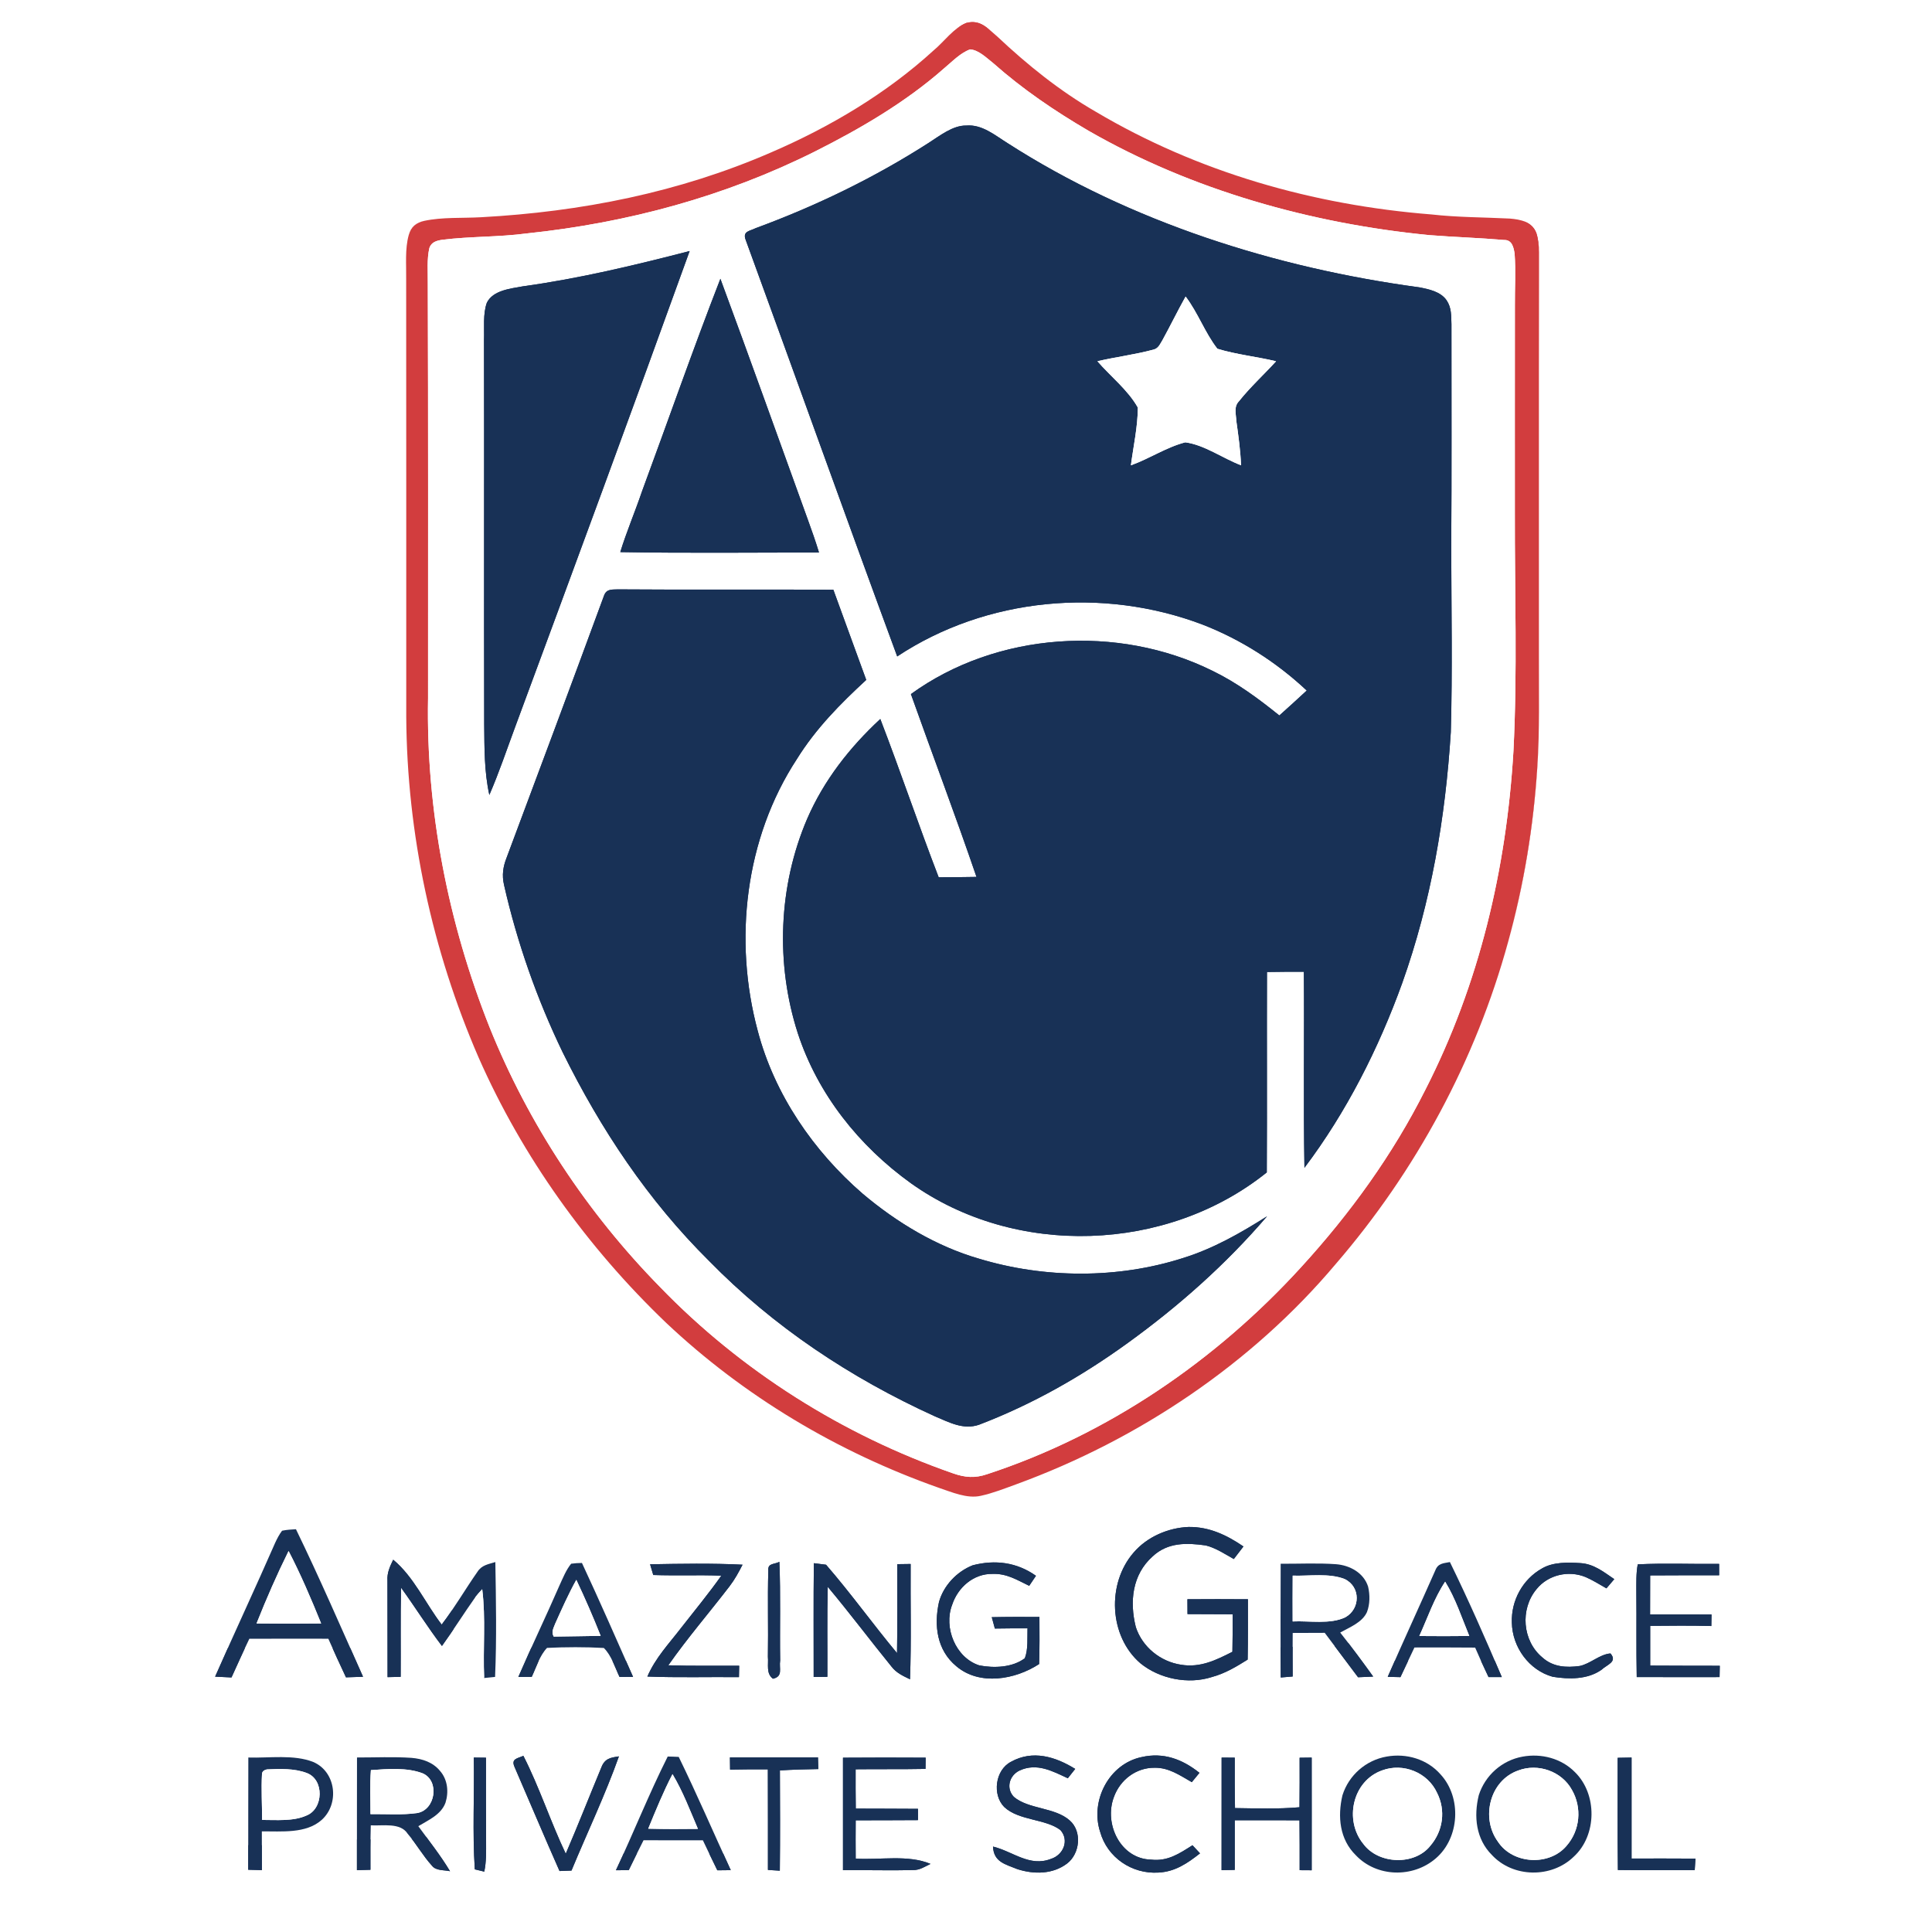
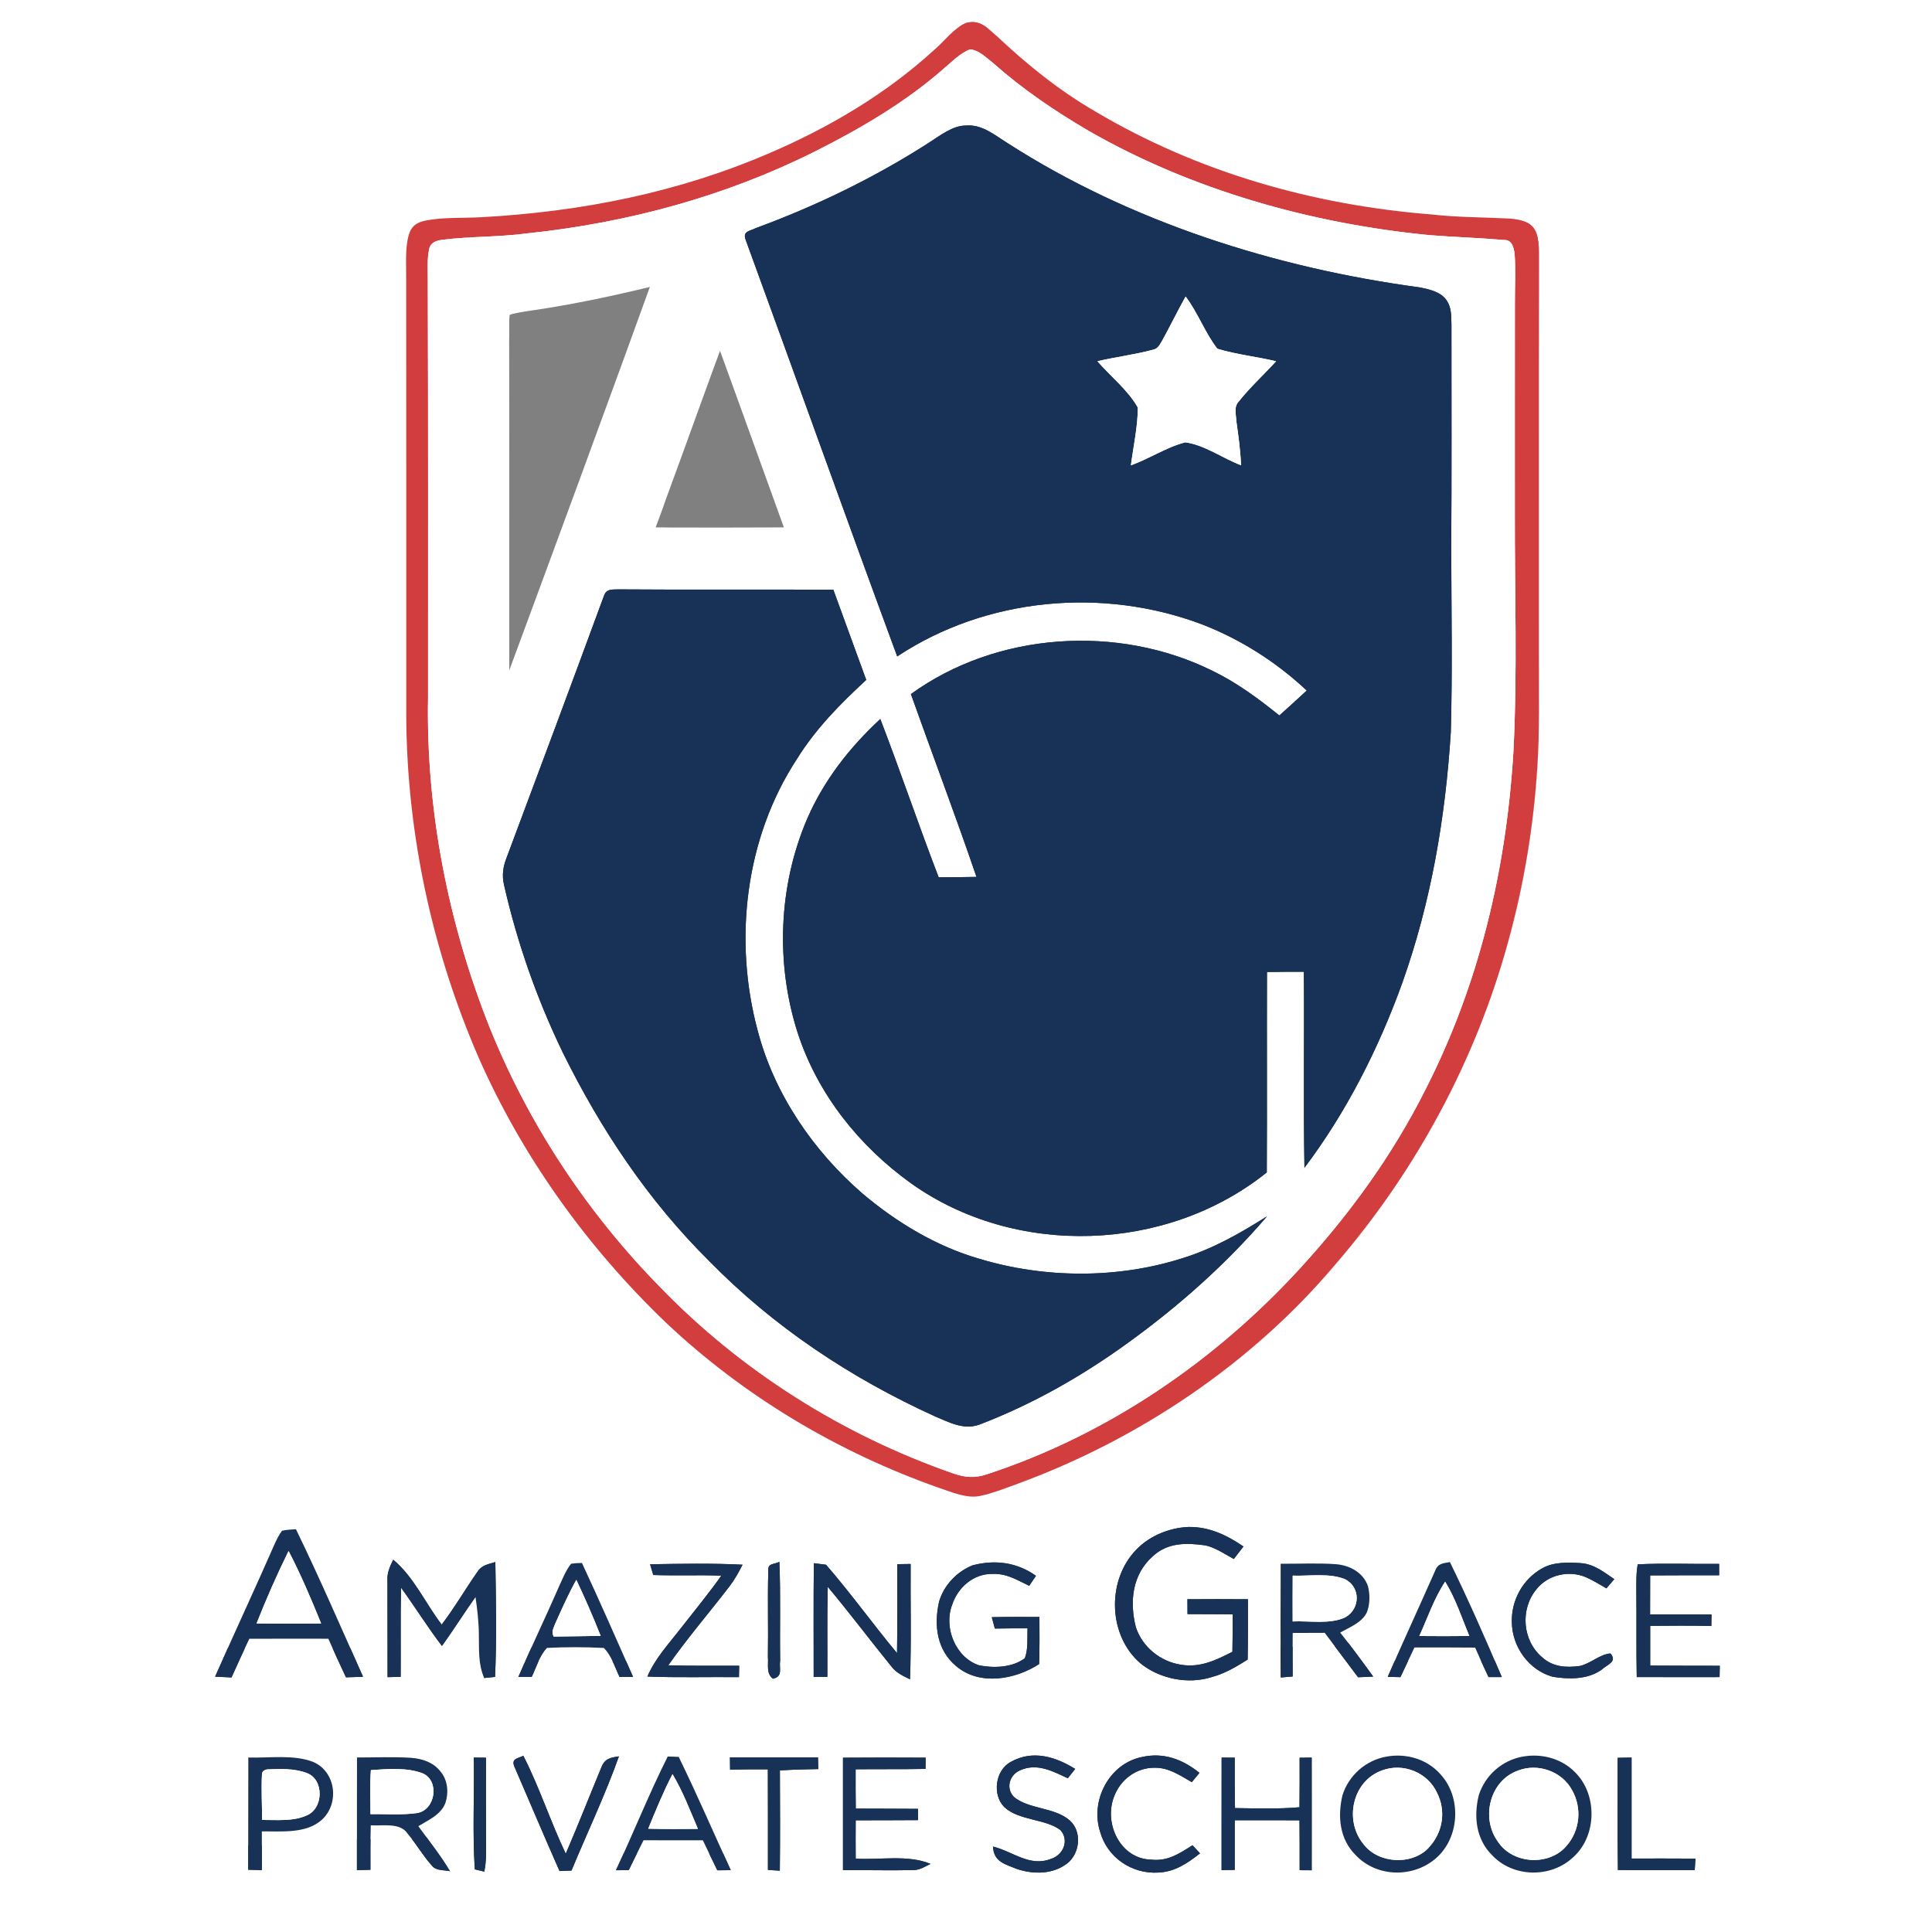
<svg xmlns="http://www.w3.org/2000/svg" xmlns:xlink="http://www.w3.org/1999/xlink" viewBox="0 0 512 512" width="512.0pt" height="512.0pt">
  <rect x="0" y="0" width="512" height="512" fill="#808080" stroke="none" />
  <defs>
    <path d="M 0.00 0.00 L 512.00 0.00 L 512.00 512.00 L 0.00 512.00 L 0.00 0.00 Z M 247.39 13.38 C 234.92 24.79 219.86 33.71 204.37 40.38 C 179.95 51.01 153.97 56.13 127.46 57.57 C 122.52 57.85 117.27 57.50 112.43 58.53 C 110.31 58.98 108.89 60.21 108.31 62.32 C 107.29 66.01 107.70 70.20 107.64 74.01 C 107.69 112.67 107.64 151.34 107.66 190.00 C 107.86 220.97 114.49 251.80 126.81 280.20 C 138.43 306.60 155.67 330.58 176.48 350.51 C 197.16 370.03 221.95 384.80 248.73 394.26 C 252.20 395.41 256.28 397.25 259.95 396.40 C 263.15 395.70 266.27 394.46 269.35 393.34 C 301.72 381.51 331.73 361.41 353.98 334.98 C 375.25 310.33 391.07 281.03 399.67 249.60 C 403.86 234.43 406.42 218.79 407.42 203.09 C 408.05 193.48 407.80 183.64 407.83 174.00 C 407.85 140.00 407.79 106.00 407.86 72.00 C 407.78 68.69 408.18 64.94 407.15 61.76 C 406.01 58.75 402.95 58.15 400.08 57.92 C 393.16 57.57 386.25 57.61 379.36 56.83 C 348.06 54.35 317.47 45.66 290.39 29.61 C 280.83 24.10 272.32 17.23 264.30 9.69 C 261.72 7.53 259.84 5.10 256.08 6.08 C 252.70 7.42 250.18 11.08 247.39 13.38 Z M 57.01 444.33 C 58.45 444.40 59.90 444.47 61.35 444.54 C 62.92 441.12 64.44 437.68 66.08 434.29 C 73.06 434.26 80.03 434.27 87.01 434.28 C 88.53 437.71 90.09 441.12 91.69 444.51 C 93.20 444.47 94.71 444.42 96.21 444.36 C 90.38 431.30 84.68 418.13 78.43 405.26 C 77.21 405.33 75.95 405.40 74.75 405.66 C 74.00 406.65 73.45 407.73 72.93 408.84 C 67.73 420.72 62.23 432.46 57.01 444.33 Z M 330.64 439.81 C 330.75 434.48 330.70 429.15 330.71 423.82 C 325.36 423.78 320.02 423.78 314.68 423.82 C 314.69 425.13 314.69 426.44 314.70 427.75 C 318.70 427.77 322.69 427.77 326.68 427.80 C 326.67 431.11 326.67 434.43 326.60 437.74 C 322.25 439.96 318.10 442.00 313.04 441.18 C 307.54 440.37 302.73 436.49 301.00 431.19 C 299.32 424.48 300.03 417.30 305.45 412.47 C 309.44 408.72 314.46 408.83 319.56 409.56 C 322.16 410.20 324.65 411.86 326.97 413.16 C 327.83 412.05 328.69 410.94 329.53 409.83 C 325.11 406.82 320.47 404.59 314.98 404.66 C 309.56 404.88 303.99 407.28 300.43 411.44 C 293.28 419.64 293.87 433.59 302.20 440.77 C 307.27 444.93 314.93 446.46 321.19 444.42 C 324.67 443.48 327.62 441.70 330.64 439.81 Z M 137.37 444.40 C 138.55 444.40 139.73 444.40 140.91 444.39 C 142.10 441.88 143.02 438.74 144.97 436.71 C 149.81 436.47 155.19 436.45 160.02 436.73 C 162.04 438.70 162.98 441.89 164.18 444.40 C 165.38 444.40 166.58 444.40 167.77 444.39 C 163.31 434.31 158.88 424.20 154.22 414.20 C 153.26 414.21 152.30 414.27 151.36 414.40 C 150.00 416.07 149.15 418.25 148.25 420.20 C 144.72 428.31 140.88 436.28 137.37 444.40 Z M 206.54 413.90 C 205.16 414.64 203.42 414.19 203.61 416.23 C 203.38 423.83 203.64 431.45 203.50 439.05 C 203.70 441.09 202.96 443.51 204.85 444.88 C 207.60 444.26 206.41 442.17 206.75 440.05 C 206.62 431.34 206.91 422.61 206.54 413.90 Z M 275.38 440.99 C 275.51 436.83 275.49 432.67 275.46 428.51 C 271.25 428.49 267.04 428.48 262.83 428.57 C 263.10 429.57 263.38 430.57 263.65 431.58 C 266.53 431.53 269.41 431.52 272.30 431.52 C 272.22 434.08 272.51 437.04 271.59 439.45 C 268.30 441.93 263.43 442.10 259.54 441.35 C 253.25 439.35 250.01 431.31 252.32 425.31 C 253.84 420.67 257.99 417.02 263.03 417.10 C 266.80 416.96 269.51 418.70 272.75 420.26 C 273.34 419.37 273.94 418.49 274.54 417.60 C 269.47 414.02 263.76 413.28 257.80 414.81 C 253.60 416.45 250.05 420.18 248.84 424.56 C 247.47 430.79 248.28 437.30 253.44 441.57 C 259.61 446.81 269.05 445.12 275.38 440.99 Z M 367.76 444.38 C 368.89 444.41 370.01 444.44 371.13 444.46 C 372.37 441.84 373.60 439.22 374.84 436.60 C 380.21 436.60 385.57 436.57 390.93 436.63 C 392.07 439.26 393.24 441.87 394.48 444.45 C 395.66 444.45 396.83 444.45 398.00 444.45 C 393.64 434.21 389.13 423.95 384.24 413.96 C 382.48 414.31 381.09 414.26 380.36 416.19 C 376.20 425.61 371.88 434.95 367.76 444.38 Z M 425.72 420.93 C 426.41 420.12 427.10 419.30 427.80 418.49 C 424.95 416.57 422.41 414.46 418.83 414.24 C 415.52 414.03 411.61 413.92 408.66 415.65 C 403.54 418.50 400.44 424.17 400.66 430.01 C 400.77 436.48 405.19 442.62 411.48 444.36 C 415.75 445.06 420.73 445.12 424.41 442.51 C 425.84 441.15 428.73 440.42 426.79 438.18 C 423.92 438.41 421.51 440.89 418.66 441.50 C 415.05 441.99 411.57 441.79 408.75 439.25 C 403.43 434.85 402.79 426.44 407.18 421.16 C 410.24 417.34 415.65 416.09 420.16 417.92 C 422.08 418.74 423.90 419.90 425.72 420.93 Z M 433.75 444.44 C 441.07 444.47 448.38 444.45 455.70 444.45 C 455.72 443.45 455.74 442.45 455.76 441.45 C 449.61 441.42 443.47 441.46 437.32 441.40 C 437.30 437.89 437.30 434.38 437.32 430.87 C 442.71 430.82 448.12 430.77 453.52 430.91 C 453.54 429.89 453.55 428.87 453.57 427.85 C 448.14 427.86 442.72 427.86 437.29 427.84 C 437.30 424.39 437.31 420.95 437.31 417.50 C 443.40 417.44 449.50 417.48 455.59 417.46 C 455.59 416.46 455.58 415.45 455.58 414.45 C 448.41 414.53 441.19 414.21 434.02 414.57 C 433.56 416.95 433.66 419.54 433.65 421.96 C 433.73 429.45 433.60 436.94 433.75 444.44 Z M 102.71 444.46 C 103.87 444.43 105.02 444.41 106.18 444.38 C 106.24 436.50 106.10 428.62 106.28 420.74 C 109.98 425.85 113.30 431.18 117.12 436.20 C 120.19 431.94 122.97 427.49 126.01 423.21 C 126.48 426.45 126.87 429.69 126.90 432.97 C 127.00 437.07 126.65 440.83 128.31 444.69 L 131.20 444.40 C 131.64 434.29 131.44 424.07 131.27 413.96 C 129.36 414.56 127.67 414.74 126.51 416.57 C 123.28 421.18 120.48 426.06 117.05 430.53 C 112.77 424.95 109.64 417.83 104.20 413.34 C 103.33 415.15 102.54 416.82 102.68 418.88 C 102.71 427.41 102.72 435.93 102.71 444.46 Z M 172.28 414.55 C 172.55 415.50 172.83 416.45 173.12 417.39 C 179.13 417.61 185.15 417.33 191.16 417.57 C 187.79 422.33 184.05 426.86 180.46 431.46 C 177.20 435.70 173.72 439.32 171.56 444.30 C 179.64 444.62 187.74 444.38 195.83 444.46 C 195.85 443.45 195.87 442.45 195.89 441.44 C 189.63 441.40 183.36 441.53 177.11 441.32 C 182.17 434.09 187.98 427.36 193.35 420.36 C 194.71 418.59 195.77 416.64 196.78 414.66 C 188.63 414.25 180.43 414.41 172.28 414.55 Z M 215.68 414.26 C 215.56 424.31 215.64 434.36 215.63 444.42 C 216.84 444.40 218.05 444.39 219.26 444.38 C 219.31 436.43 219.16 428.47 219.36 420.52 C 225.16 427.44 230.58 434.68 236.28 441.69 C 237.56 443.35 239.32 444.14 241.16 445.03 C 241.54 434.85 241.25 424.65 241.33 414.47 C 240.15 414.49 238.97 414.50 237.79 414.52 C 237.77 422.38 237.86 430.23 237.72 438.09 C 231.31 430.40 225.47 422.22 218.91 414.67 C 217.83 414.54 216.76 414.41 215.68 414.26 Z M 339.39 414.41 C 339.36 424.46 339.33 434.50 339.41 444.55 C 340.46 444.47 341.52 444.38 342.57 444.29 C 342.54 440.44 342.55 436.59 342.58 432.75 C 345.41 432.73 348.24 432.72 351.07 432.72 C 354.01 436.64 356.96 440.57 359.90 444.49 C 361.24 444.44 362.57 444.38 363.91 444.31 C 361.08 440.36 358.18 436.46 355.17 432.65 C 357.65 431.24 360.99 429.99 362.25 427.24 C 363.07 425.14 363.07 422.65 362.56 420.47 C 361.40 416.81 357.73 414.82 354.07 414.53 C 349.20 414.18 344.27 414.44 339.39 414.41 Z M 263.16 489.36 C 263.33 493.46 266.42 494.04 269.64 495.35 C 274.01 496.75 278.99 496.73 282.78 493.86 C 286.20 491.26 286.82 485.35 283.49 482.44 C 279.57 478.93 272.58 479.50 268.68 476.19 C 266.51 473.91 267.48 470.49 270.21 469.20 C 274.76 467.11 278.87 469.34 282.98 471.26 C 283.63 470.43 284.29 469.61 284.94 468.78 C 279.69 465.53 273.67 463.68 267.91 466.90 C 263.73 469.08 262.91 475.64 266.14 478.88 C 270.01 482.52 277.11 481.98 281.03 484.99 C 283.44 487.73 281.78 491.60 278.53 492.62 C 272.85 494.84 268.43 490.65 263.16 489.36 Z M 318.02 491.16 C 317.35 490.44 316.68 489.73 316.02 489.01 C 312.51 491.23 309.47 493.32 305.07 492.82 C 296.94 492.64 292.52 483.37 295.18 476.27 C 296.82 471.68 301.05 468.43 306.00 468.47 C 309.79 468.42 312.69 470.50 315.84 472.29 C 316.52 471.47 317.19 470.64 317.87 469.82 C 313.34 466.21 308.34 464.31 302.52 465.65 C 293.87 467.46 288.86 477.26 291.55 485.47 C 293.45 492.27 299.98 496.69 306.99 496.25 C 311.40 496.04 314.67 493.79 318.02 491.16 Z M 367.47 465.51 C 361.98 466.47 357.43 470.45 355.76 475.78 C 354.44 481.43 354.99 487.44 359.33 491.68 C 364.87 497.52 374.46 497.71 380.49 492.50 C 386.84 487.07 387.40 476.36 381.77 470.24 C 378.23 466.19 372.71 464.57 367.47 465.51 Z M 403.48 465.53 C 398.04 466.51 393.57 470.49 391.89 475.75 C 390.52 481.36 391.13 487.37 395.38 491.60 C 400.99 497.65 411.16 497.77 417.04 492.06 C 423.23 486.42 423.34 475.46 417.37 469.63 C 413.77 465.98 408.47 464.61 403.48 465.53 Z M 65.81 465.76 C 65.76 475.67 65.81 485.59 65.78 495.50 C 66.99 495.53 68.20 495.57 69.40 495.60 C 69.40 492.18 69.41 488.76 69.39 485.34 C 74.59 485.27 81.07 486.02 85.27 482.28 C 90.02 477.97 89.05 469.55 83.03 466.95 C 77.86 464.89 71.31 465.94 65.81 465.76 Z M 94.61 465.75 C 94.57 475.70 94.61 485.65 94.59 495.61 C 95.79 495.58 96.98 495.55 98.17 495.51 C 98.15 491.58 98.15 487.65 98.26 483.73 C 101.39 483.93 106.10 482.90 108.05 485.98 C 110.35 488.66 112.10 491.82 114.48 494.43 C 115.54 495.81 117.66 495.53 119.26 495.89 C 116.74 491.68 113.74 487.93 110.86 483.96 C 113.55 482.32 116.89 480.92 118.06 477.74 C 118.96 474.90 118.64 471.62 116.62 469.32 C 114.71 467.00 111.97 466.10 109.06 465.85 C 104.26 465.52 99.42 465.76 94.61 465.75 Z M 125.56 465.77 C 125.74 475.62 125.18 485.59 125.83 495.40 L 128.34 496.00 C 128.90 493.31 128.82 490.74 128.82 488.00 C 128.76 480.61 128.79 473.21 128.79 465.81 C 127.72 465.80 126.64 465.78 125.56 465.77 Z M 148.28 495.84 C 149.34 495.80 150.39 495.76 151.45 495.72 C 155.63 485.64 160.36 475.73 164.02 465.46 C 161.73 465.79 160.26 466.04 159.36 468.40 C 156.20 476.01 153.19 483.68 149.93 491.26 C 145.89 482.76 142.97 473.69 138.70 465.31 C 137.20 466.01 135.39 466.04 136.34 468.21 C 140.33 477.41 144.22 486.68 148.28 495.84 Z M 163.23 495.63 C 164.36 495.62 165.49 495.61 166.62 495.61 C 167.92 492.96 169.21 490.31 170.55 487.68 C 175.79 487.71 181.03 487.70 186.27 487.70 C 187.54 490.35 188.80 493.01 190.10 495.65 C 191.29 495.64 192.47 495.62 193.66 495.61 C 189.05 485.61 184.70 475.48 179.87 465.60 C 178.90 465.55 177.92 465.51 176.95 465.50 C 172.00 475.35 167.92 485.65 163.23 495.63 Z M 193.48 468.96 C 196.82 468.89 200.15 468.88 203.49 468.90 C 203.53 477.78 203.50 486.66 203.51 495.55 C 204.56 495.61 205.61 495.68 206.66 495.75 C 206.76 486.90 206.72 478.04 206.68 469.18 C 210.07 468.97 213.47 468.87 216.86 468.82 C 216.83 467.78 216.80 466.75 216.77 465.72 C 208.99 465.72 201.22 465.70 193.44 465.73 C 193.46 466.81 193.47 467.89 193.48 468.96 Z M 223.40 465.81 C 223.41 475.74 223.41 485.67 223.40 495.61 C 229.56 495.55 235.74 495.74 241.90 495.59 C 243.71 495.63 245.02 494.71 246.59 493.95 C 240.63 491.44 233.17 492.96 226.77 492.56 C 226.74 489.17 226.74 485.79 226.77 482.40 C 232.27 482.38 237.78 482.40 243.28 482.35 C 243.28 481.35 243.28 480.36 243.27 479.36 C 237.78 479.30 232.28 479.34 226.79 479.30 C 226.74 475.82 226.74 472.35 226.75 468.88 C 232.92 468.81 239.10 468.90 245.27 468.78 C 245.28 467.79 245.30 466.80 245.31 465.80 C 238.01 465.76 230.70 465.75 223.40 465.81 Z M 323.74 465.78 C 323.73 475.72 323.74 485.67 323.73 495.61 C 324.90 495.59 326.06 495.57 327.22 495.54 C 327.22 491.16 327.22 486.77 327.22 482.38 C 332.94 482.39 338.66 482.37 344.38 482.40 C 344.43 486.81 344.42 491.21 344.42 495.62 C 345.48 495.62 346.55 495.63 347.61 495.64 C 347.63 485.69 347.61 475.73 347.61 465.78 C 346.55 465.79 345.48 465.80 344.41 465.82 C 344.42 470.19 344.43 474.56 344.38 478.94 C 338.75 479.44 332.95 479.24 327.29 479.16 C 327.20 474.71 327.21 470.25 327.22 465.80 C 326.06 465.80 324.90 465.79 323.74 465.78 Z M 428.70 465.84 C 428.73 475.75 428.63 485.66 428.76 495.57 C 435.54 495.65 442.33 495.61 449.12 495.61 C 449.18 494.59 449.25 493.57 449.31 492.55 C 443.66 492.51 438.02 492.52 432.38 492.53 C 432.38 483.61 432.38 474.69 432.38 465.77 C 431.15 465.79 429.92 465.82 428.70 465.84 Z" id="p0" />
    <path d="M 256.08 6.08 C 259.84 5.10 261.72 7.53 264.30 9.69 C 272.32 17.23 280.83 24.10 290.39 29.61 C 317.47 45.66 348.06 54.35 379.36 56.83 C 386.25 57.61 393.16 57.57 400.08 57.92 C 402.95 58.15 406.01 58.75 407.15 61.76 C 408.18 64.94 407.78 68.69 407.86 72.00 C 407.79 106.00 407.85 140.00 407.83 174.00 C 407.80 183.64 408.05 193.48 407.42 203.09 C 406.42 218.79 403.86 234.43 399.67 249.60 C 391.07 281.03 375.25 310.33 353.98 334.98 C 331.73 361.41 301.72 381.51 269.35 393.34 C 266.27 394.46 263.15 395.70 259.95 396.40 C 256.28 397.25 252.20 395.41 248.73 394.26 C 221.95 384.80 197.16 370.03 176.48 350.51 C 155.67 330.58 138.43 306.60 126.81 280.20 C 114.49 251.80 107.86 220.97 107.66 190.00 C 107.64 151.34 107.69 112.67 107.64 74.01 C 107.70 70.20 107.29 66.01 108.31 62.32 C 108.89 60.21 110.31 58.98 112.43 58.53 C 117.27 57.50 122.52 57.85 127.46 57.57 C 153.97 56.13 179.95 51.01 204.37 40.38 C 219.86 33.71 234.92 24.79 247.39 13.38 C 250.18 11.08 252.70 7.42 256.08 6.08 Z M 378.90 62.32 C 347.54 59.28 315.79 50.38 288.39 34.61 C 279.46 29.38 270.98 23.62 263.23 16.75 C 261.50 15.40 259.38 13.25 257.10 13.09 C 254.48 14.02 252.27 16.40 250.15 18.15 C 240.05 27.05 228.07 34.06 216.08 40.09 C 192.15 52.09 166.20 59.08 139.62 61.86 C 132.19 62.85 124.70 62.62 117.24 63.54 C 115.74 63.77 114.34 64.12 113.79 65.72 C 113.10 68.69 113.41 71.96 113.37 74.99 C 113.50 111.66 113.43 148.33 113.44 184.99 C 112.89 214.75 118.78 244.66 129.76 272.28 C 140.08 297.91 155.58 321.36 174.92 341.07 C 196.42 363.32 223.37 380.30 252.57 390.45 C 255.76 391.57 258.37 391.78 261.61 390.67 C 293.57 380.19 322.21 360.59 344.81 335.81 C 357.81 321.58 369.09 306.02 377.75 288.76 C 392.03 260.81 399.23 230.23 401.08 198.99 C 402.14 178.12 401.40 156.90 401.45 136.00 C 401.46 117.67 401.43 99.33 401.46 81.00 C 401.43 76.43 401.72 71.81 401.39 67.25 C 401.14 65.56 400.70 63.52 398.59 63.60 C 392.04 63.03 385.45 62.84 378.90 62.32 Z" id="p1" />
    <path d="M 257.10 13.09 C 259.38 13.25 261.50 15.40 263.23 16.75 C 270.98 23.62 279.46 29.38 288.39 34.61 C 315.79 50.38 347.54 59.28 378.90 62.32 C 385.45 62.84 392.04 63.03 398.59 63.60 C 400.70 63.52 401.14 65.56 401.39 67.25 C 401.72 71.81 401.43 76.43 401.46 81.00 C 401.43 99.33 401.46 117.67 401.45 136.00 C 401.40 156.90 402.14 178.12 401.08 198.99 C 399.23 230.23 392.03 260.81 377.75 288.76 C 369.09 306.02 357.81 321.58 344.81 335.81 C 322.21 360.59 293.57 380.19 261.61 390.67 C 258.37 391.78 255.76 391.57 252.57 390.45 C 223.37 380.30 196.42 363.32 174.92 341.07 C 155.58 321.36 140.08 297.91 129.76 272.28 C 118.78 244.66 112.89 214.75 113.44 184.99 C 113.43 148.33 113.50 111.66 113.37 74.99 C 113.41 71.96 113.10 68.69 113.79 65.72 C 114.34 64.12 115.74 63.77 117.24 63.54 C 124.70 62.62 132.19 62.85 139.62 61.86 C 166.20 59.08 192.15 52.09 216.08 40.09 C 228.07 34.06 240.05 27.05 250.15 18.15 C 252.27 16.40 254.48 14.02 257.10 13.09 Z M 237.77 173.96 C 261.39 158.32 292.28 155.52 318.63 165.50 C 328.86 169.46 338.31 175.50 346.30 183.00 C 343.90 185.22 341.48 187.44 339.04 189.61 C 333.45 185.10 327.74 180.88 321.25 177.74 C 296.23 165.38 264.12 167.47 241.40 183.94 C 247.15 200.10 253.23 216.15 258.78 232.39 C 255.44 232.46 252.10 232.47 248.76 232.49 C 243.40 218.58 238.64 204.45 233.29 190.54 C 225.16 198.09 218.35 206.76 213.91 216.99 C 206.28 234.78 205.49 255.40 211.42 273.80 C 216.72 290.00 227.66 303.70 241.42 313.58 C 269.11 333.33 309.22 331.98 335.71 310.70 C 335.81 293.00 335.70 275.29 335.76 257.59 C 339.02 257.53 342.28 257.52 345.54 257.53 C 345.68 274.85 345.40 292.17 345.69 309.48 C 356.81 294.74 365.35 277.86 371.61 260.51 C 379.26 239.04 383.05 216.71 384.48 194.01 C 384.93 177.70 384.62 161.31 384.59 145.00 C 384.73 125.31 384.64 105.62 384.65 85.93 C 384.56 83.66 384.70 81.59 383.38 79.61 C 381.82 77.29 378.65 76.63 376.08 76.14 C 338.02 71.00 299.50 58.81 267.04 37.95 C 263.67 35.86 260.29 32.92 256.07 33.27 C 252.45 33.21 248.96 36.06 246.02 37.92 C 231.69 47.11 216.24 54.59 200.27 60.46 C 198.80 61.23 196.77 61.23 197.58 63.47 C 211.06 100.36 224.14 137.02 237.77 173.96 Z M 129.68 210.67 C 132.25 204.77 134.30 198.63 136.54 192.60 C 152.07 150.64 167.58 108.62 182.76 66.53 C 168.16 70.30 153.54 73.81 138.58 75.88 C 135.35 76.49 130.67 76.89 129.02 80.23 C 127.95 83.21 128.38 86.87 128.27 90.01 C 128.34 124.00 128.24 158.00 128.32 192.00 C 128.39 198.29 128.32 204.48 129.68 210.67 Z M 164.38 146.31 C 181.92 146.62 199.49 146.42 217.04 146.41 C 216.16 143.53 215.17 140.68 214.13 137.84 C 206.41 116.52 198.78 95.15 190.91 73.88 C 183.66 92.51 177.08 111.43 170.15 130.18 C 168.31 135.59 166.06 140.86 164.38 146.31 Z M 335.79 322.32 C 328.69 326.81 321.56 330.89 313.49 333.40 C 296.22 338.93 276.82 338.82 259.50 333.58 C 248.15 330.31 237.61 323.94 228.63 316.36 C 215.54 305.04 205.24 290.02 200.81 273.19 C 194.34 249.17 197.43 222.19 211.16 201.19 C 216.18 193.10 222.61 186.60 229.56 180.18 C 226.63 172.22 223.77 164.25 220.85 156.29 C 201.83 156.17 182.80 156.34 163.77 156.19 C 162.16 156.26 160.75 156.03 160.08 157.83 C 151.30 181.68 143.18 203.48 134.27 227.26 C 133.31 229.69 132.98 231.92 133.57 234.49 C 137.05 249.83 142.28 264.71 149.12 278.88 C 159.18 299.25 171.70 318.08 187.88 334.12 C 205.00 351.64 225.46 365.20 247.71 375.32 C 251.50 376.90 255.26 379.01 259.45 377.57 C 273.56 372.18 286.63 364.76 298.85 355.91 C 312.39 346.13 324.91 335.02 335.79 322.32 Z" id="p2" />
    <path d="M 256.07 33.27 C 260.29 32.92 263.67 35.86 267.04 37.95 C 299.50 58.81 338.02 71.00 376.08 76.14 C 378.65 76.63 381.82 77.29 383.38 79.61 C 384.70 81.59 384.56 83.66 384.65 85.93 C 384.64 105.62 384.73 125.31 384.59 145.00 C 384.62 161.31 384.93 177.70 384.48 194.01 C 383.05 216.71 379.26 239.04 371.61 260.51 C 365.35 277.86 356.81 294.74 345.69 309.48 C 345.40 292.17 345.68 274.85 345.54 257.53 C 342.28 257.52 339.02 257.53 335.76 257.59 C 335.70 275.29 335.81 293.00 335.71 310.70 C 309.22 331.98 269.11 333.33 241.42 313.58 C 227.66 303.70 216.72 290.00 211.42 273.80 C 205.49 255.40 206.28 234.78 213.91 216.99 C 218.35 206.76 225.16 198.09 233.29 190.54 C 238.64 204.45 243.40 218.58 248.76 232.49 C 252.10 232.47 255.44 232.46 258.78 232.39 C 253.23 216.15 247.15 200.10 241.40 183.94 C 264.12 167.47 296.23 165.38 321.25 177.74 C 327.74 180.88 333.45 185.10 339.04 189.61 C 341.48 187.44 343.90 185.22 346.30 183.00 C 338.31 175.50 328.86 169.46 318.63 165.50 C 292.28 155.52 261.39 158.32 237.77 173.96 C 224.14 137.02 211.06 100.36 197.58 63.47 C 196.77 61.23 198.80 61.23 200.27 60.46 C 216.24 54.59 231.69 47.11 246.02 37.92 C 248.96 36.06 252.45 33.21 256.07 33.27 Z M 290.83 95.73 C 294.30 99.73 298.97 103.40 301.54 108.01 C 301.52 113.12 300.36 118.25 299.70 123.31 C 304.59 121.57 309.12 118.50 314.11 117.22 C 319.18 117.88 324.09 121.48 328.89 123.30 C 328.73 119.36 328.19 115.48 327.64 111.57 C 327.57 109.77 326.91 107.80 328.32 106.35 C 331.32 102.58 334.92 99.29 338.17 95.74 C 333.03 94.50 327.66 93.97 322.61 92.42 C 319.31 88.18 317.48 82.90 314.20 78.59 C 312.07 82.40 310.16 86.33 308.06 90.15 C 307.39 91.21 307.00 92.35 305.65 92.66 C 300.79 93.97 295.74 94.59 290.83 95.73 Z" id="p3" />
-     <path d="M 182.76 66.53 C 167.58 108.62 152.07 150.64 136.54 192.60 C 134.30 198.63 132.25 204.77 129.68 210.67 C 128.32 204.48 128.39 198.29 128.32 192.00 C 128.24 158.00 128.34 124.00 128.27 90.01 C 128.38 86.87 127.95 83.21 129.02 80.23 C 130.67 76.89 135.35 76.49 138.58 75.88 C 153.54 73.81 168.16 70.30 182.76 66.53 Z" id="p4" />
-     <path d="M 190.91 73.88 C 198.78 95.15 206.41 116.52 214.13 137.84 C 215.17 140.68 216.16 143.53 217.04 146.41 C 199.49 146.42 181.92 146.62 164.38 146.31 C 166.06 140.86 168.31 135.59 170.15 130.18 C 177.08 111.43 183.66 92.51 190.91 73.88 Z" id="p5" />
    <path d="M 314.20 78.59 C 317.48 82.90 319.31 88.18 322.61 92.42 C 327.66 93.97 333.03 94.50 338.17 95.74 C 334.92 99.29 331.32 102.58 328.32 106.35 C 326.91 107.80 327.57 109.77 327.64 111.57 C 328.19 115.48 328.73 119.36 328.89 123.30 C 324.09 121.48 319.18 117.88 314.11 117.22 C 309.12 118.50 304.59 121.57 299.70 123.31 C 300.36 118.25 301.52 113.12 301.54 108.01 C 298.97 103.40 294.30 99.73 290.83 95.73 C 295.74 94.59 300.79 93.97 305.65 92.66 C 307.00 92.35 307.39 91.21 308.06 90.15 C 310.16 86.33 312.07 82.40 314.20 78.59 Z" id="p6" />
    <path d="M 163.77 156.19 C 182.80 156.34 201.83 156.17 220.85 156.29 C 223.77 164.25 226.63 172.22 229.56 180.18 C 222.61 186.60 216.18 193.10 211.16 201.19 C 197.43 222.19 194.34 249.17 200.81 273.19 C 205.24 290.02 215.54 305.04 228.63 316.36 C 237.61 323.94 248.15 330.31 259.50 333.58 C 276.82 338.82 296.22 338.93 313.49 333.40 C 321.56 330.89 328.69 326.81 335.79 322.32 C 324.91 335.02 312.39 346.13 298.85 355.91 C 286.63 364.76 273.56 372.18 259.45 377.57 C 255.26 379.01 251.50 376.90 247.71 375.32 C 225.46 365.20 205.00 351.64 187.88 334.12 C 171.70 318.08 159.18 299.25 149.12 278.88 C 142.28 264.71 137.05 249.83 133.57 234.49 C 132.98 231.92 133.31 229.69 134.27 227.26 C 143.18 203.48 151.30 181.68 160.08 157.83 C 160.75 156.03 162.16 156.26 163.77 156.19 Z" id="p7" />
    <path d="M 74.75 405.66 C 75.95 405.40 77.21 405.33 78.43 405.26 C 84.68 418.13 90.38 431.30 96.21 444.36 C 94.71 444.42 93.20 444.47 91.69 444.51 C 90.09 441.12 88.53 437.71 87.01 434.28 C 80.03 434.27 73.06 434.26 66.08 434.29 C 64.44 437.68 62.92 441.12 61.35 444.54 C 59.90 444.47 58.45 444.40 57.01 444.33 C 62.23 432.46 67.73 420.72 72.93 408.84 C 73.45 407.73 74.00 406.65 74.75 405.66 Z M 67.99 430.23 C 73.69 430.30 79.40 430.30 85.10 430.23 C 82.47 423.74 79.71 417.25 76.48 411.04 C 73.38 417.30 70.57 423.74 67.99 430.23 Z" id="p8" />
    <path d="M 314.98 404.66 C 320.47 404.59 325.11 406.82 329.53 409.83 C 328.69 410.94 327.83 412.05 326.97 413.16 C 324.65 411.86 322.16 410.20 319.56 409.56 C 314.46 408.83 309.44 408.72 305.45 412.47 C 300.03 417.30 299.32 424.48 301.00 431.19 C 302.73 436.49 307.54 440.37 313.04 441.18 C 318.10 442.00 322.25 439.96 326.60 437.74 C 326.67 434.43 326.67 431.11 326.68 427.80 C 322.69 427.77 318.70 427.77 314.70 427.75 C 314.69 426.44 314.69 425.13 314.68 423.82 C 320.02 423.78 325.36 423.78 330.71 423.82 C 330.70 429.15 330.75 434.48 330.64 439.81 C 327.62 441.70 324.67 443.48 321.19 444.42 C 314.93 446.46 307.27 444.93 302.20 440.77 C 293.87 433.59 293.28 419.64 300.43 411.44 C 303.99 407.28 309.56 404.88 314.98 404.66 Z" id="p9" />
    <path d="M 76.48 411.04 C 79.71 417.25 82.47 423.74 85.10 430.23 C 79.40 430.30 73.69 430.30 67.99 430.23 C 70.57 423.74 73.38 417.30 76.48 411.04 Z" id="p10" />
    <path d="M 151.36 414.40 C 152.30 414.27 153.26 414.21 154.22 414.20 C 158.88 424.20 163.31 434.31 167.77 444.39 C 166.58 444.40 165.38 444.40 164.18 444.40 C 162.98 441.89 162.04 438.70 160.02 436.73 C 155.19 436.45 149.81 436.47 144.97 436.71 C 143.02 438.74 142.10 441.88 140.91 444.39 C 139.73 444.40 138.55 444.40 137.37 444.40 C 140.88 436.28 144.72 428.31 148.25 420.20 C 149.15 418.25 150.00 416.07 151.36 414.40 Z M 159.18 433.52 C 157.19 428.51 155.04 423.55 152.73 418.68 C 150.64 422.43 148.89 426.39 147.13 430.30 C 146.68 431.50 146.06 432.46 146.74 433.71 C 150.89 433.67 155.03 433.57 159.18 433.52 Z" id="p11" />
    <path d="M 206.54 413.90 C 206.91 422.61 206.62 431.34 206.75 440.05 C 206.41 442.17 207.60 444.26 204.85 444.88 C 202.96 443.51 203.70 441.09 203.50 439.05 C 203.64 431.45 203.38 423.83 203.61 416.23 C 203.42 414.19 205.16 414.64 206.54 413.90 Z" id="p12" />
    <path d="M 274.54 417.60 C 273.94 418.49 273.34 419.37 272.75 420.26 C 269.51 418.70 266.80 416.96 263.03 417.10 C 257.99 417.02 253.84 420.67 252.32 425.31 C 250.01 431.31 253.25 439.35 259.54 441.35 C 263.43 442.10 268.30 441.93 271.59 439.45 C 272.51 437.04 272.22 434.08 272.30 431.52 C 269.41 431.52 266.53 431.53 263.65 431.58 C 263.38 430.57 263.10 429.57 262.83 428.57 C 267.04 428.48 271.25 428.49 275.46 428.51 C 275.49 432.67 275.51 436.83 275.38 440.99 C 269.05 445.12 259.61 446.81 253.44 441.57 C 248.28 437.30 247.47 430.79 248.84 424.56 C 250.05 420.18 253.60 416.45 257.80 414.81 C 263.76 413.28 269.47 414.02 274.54 417.60 Z" id="p13" />
    <path d="M 384.24 413.96 C 389.13 423.95 393.64 434.21 398.00 444.45 C 396.83 444.45 395.66 444.45 394.48 444.45 C 393.24 441.87 392.07 439.26 390.93 436.63 C 385.57 436.57 380.21 436.60 374.84 436.60 C 373.60 439.22 372.37 441.84 371.13 444.46 C 370.01 444.44 368.89 444.41 367.76 444.38 C 371.88 434.95 376.20 425.61 380.36 416.19 C 381.09 414.26 382.48 414.31 384.24 413.96 Z M 376.14 433.56 C 380.55 433.61 384.96 433.60 389.37 433.55 C 387.39 428.75 385.72 423.60 382.98 419.17 C 380.07 423.55 378.32 428.77 376.14 433.56 Z" id="p14" />
    <path d="M 418.83 414.24 C 422.41 414.46 424.95 416.57 427.80 418.49 C 427.10 419.30 426.41 420.12 425.72 420.93 C 423.90 419.90 422.08 418.74 420.16 417.92 C 415.65 416.09 410.24 417.34 407.18 421.16 C 402.79 426.44 403.43 434.85 408.75 439.25 C 411.57 441.79 415.05 441.99 418.66 441.50 C 421.51 440.89 423.92 438.41 426.79 438.18 C 428.73 440.42 425.84 441.15 424.41 442.51 C 420.73 445.12 415.75 445.06 411.48 444.36 C 405.19 442.62 400.77 436.48 400.66 430.01 C 400.44 424.17 403.54 418.50 408.66 415.65 C 411.61 413.92 415.52 414.03 418.83 414.24 Z" id="p15" />
    <path d="M 434.02 414.57 C 441.19 414.21 448.41 414.53 455.58 414.45 C 455.58 415.45 455.59 416.46 455.59 417.46 C 449.50 417.48 443.40 417.44 437.31 417.50 C 437.31 420.95 437.30 424.39 437.29 427.84 C 442.72 427.86 448.14 427.86 453.57 427.85 C 453.55 428.87 453.54 429.89 453.52 430.91 C 448.12 430.77 442.71 430.82 437.32 430.87 C 437.30 434.38 437.30 437.89 437.32 441.40 C 443.47 441.46 449.61 441.42 455.76 441.45 C 455.74 442.45 455.72 443.45 455.70 444.45 C 448.38 444.45 441.07 444.47 433.75 444.44 C 433.60 436.94 433.73 429.45 433.65 421.96 C 433.66 419.54 433.56 416.95 434.02 414.57 Z" id="p16" />
    <path d="M 104.20 413.34 C 109.64 417.83 112.77 424.95 117.05 430.53 C 120.48 426.06 123.28 421.18 126.51 416.57 C 127.67 414.74 129.36 414.56 131.27 413.96 C 131.44 424.07 131.64 434.29 131.20 444.40 L 128.31 444.69 C 127.96 436.88 128.77 428.92 127.79 421.16 C 127.16 421.82 126.57 422.50 126.01 423.21 C 122.97 427.49 120.19 431.94 117.12 436.20 C 113.30 431.18 109.98 425.85 106.28 420.74 C 106.10 428.62 106.24 436.50 106.18 444.38 C 105.02 444.41 103.87 444.43 102.71 444.46 C 102.72 435.93 102.71 427.41 102.68 418.88 C 102.54 416.82 103.33 415.15 104.20 413.34 Z" id="p17" />
    <path d="M 172.28 414.55 C 180.43 414.41 188.63 414.25 196.78 414.66 C 195.77 416.64 194.71 418.59 193.35 420.36 C 187.98 427.36 182.17 434.09 177.11 441.32 C 183.36 441.53 189.63 441.40 195.89 441.44 C 195.87 442.45 195.85 443.45 195.83 444.46 C 187.74 444.38 179.64 444.62 171.56 444.30 C 173.72 439.32 177.20 435.70 180.46 431.46 C 184.05 426.86 187.79 422.33 191.16 417.57 C 185.15 417.33 179.13 417.61 173.12 417.39 C 172.83 416.45 172.55 415.50 172.28 414.55 Z" id="p18" />
    <path d="M 215.68 414.26 C 216.76 414.41 217.83 414.54 218.91 414.67 C 225.47 422.22 231.31 430.40 237.72 438.09 C 237.86 430.23 237.77 422.38 237.79 414.52 C 238.97 414.50 240.15 414.49 241.33 414.47 C 241.25 424.65 241.54 434.85 241.16 445.03 C 239.32 444.14 237.56 443.35 236.28 441.69 C 230.58 434.68 225.16 427.44 219.36 420.52 C 219.16 428.47 219.31 436.43 219.26 444.38 C 218.05 444.39 216.84 444.40 215.63 444.42 C 215.64 434.36 215.56 424.31 215.68 414.26 Z" id="p19" />
    <path d="M 339.39 414.41 C 344.27 414.44 349.20 414.18 354.07 414.53 C 357.73 414.82 361.40 416.81 362.56 420.47 C 363.07 422.65 363.07 425.14 362.25 427.24 C 360.99 429.99 357.65 431.24 355.17 432.65 C 358.18 436.46 361.08 440.36 363.91 444.31 C 362.57 444.38 361.24 444.44 359.90 444.49 C 356.96 440.57 354.01 436.64 351.07 432.72 C 348.24 432.72 345.41 432.73 342.58 432.75 C 342.55 436.59 342.54 440.44 342.57 444.29 C 341.52 444.38 340.46 444.47 339.41 444.55 C 339.33 434.50 339.36 424.46 339.39 414.41 Z M 342.58 417.56 C 342.55 421.61 342.55 425.65 342.57 429.70 C 346.94 429.48 352.54 430.54 356.55 428.58 C 360.53 426.33 360.60 420.56 356.40 418.49 C 352.27 416.82 346.98 417.71 342.58 417.56 Z" id="p20" />
    <path d="M 342.58 417.56 C 346.98 417.71 352.27 416.82 356.40 418.49 C 360.60 420.56 360.53 426.33 356.55 428.58 C 352.54 430.54 346.94 429.48 342.57 429.70 C 342.55 425.65 342.55 421.61 342.58 417.56 Z" id="p21" />
    <path d="M 152.73 418.68 C 155.04 423.55 157.19 428.51 159.18 433.52 C 155.03 433.57 150.89 433.67 146.74 433.71 C 146.06 432.46 146.68 431.50 147.13 430.30 C 148.89 426.39 150.64 422.43 152.73 418.68 Z" id="p22" />
    <path d="M 382.98 419.17 C 385.72 423.60 387.39 428.75 389.37 433.55 C 384.96 433.60 380.55 433.61 376.14 433.56 C 378.32 428.77 380.07 423.55 382.98 419.17 Z" id="p23" />
-     <path d="M 127.79 421.16 C 128.77 428.92 127.96 436.88 128.31 444.69 C 126.65 440.83 127.00 437.07 126.90 432.97 C 126.87 429.69 126.48 426.45 126.01 423.21 C 126.57 422.50 127.16 421.82 127.79 421.16 Z" id="p24" />
    <path d="M 284.94 468.78 C 284.29 469.61 283.63 470.43 282.98 471.26 C 278.87 469.34 274.76 467.11 270.21 469.20 C 267.48 470.49 266.51 473.91 268.68 476.19 C 272.58 479.50 279.57 478.93 283.49 482.44 C 286.82 485.35 286.20 491.26 282.78 493.86 C 278.99 496.73 274.01 496.75 269.64 495.35 C 266.42 494.04 263.33 493.46 263.16 489.36 C 268.43 490.65 272.85 494.84 278.53 492.62 C 281.78 491.60 283.44 487.73 281.03 484.99 C 277.11 481.98 270.01 482.52 266.14 478.88 C 262.91 475.64 263.73 469.08 267.91 466.90 C 273.67 463.68 279.69 465.53 284.94 468.78 Z" id="p25" />
    <path d="M 302.52 465.65 C 308.34 464.31 313.34 466.21 317.87 469.82 C 317.19 470.64 316.52 471.47 315.84 472.29 C 312.69 470.50 309.79 468.42 306.00 468.47 C 301.05 468.43 296.82 471.68 295.18 476.27 C 292.52 483.37 296.94 492.64 305.07 492.82 C 309.47 493.32 312.51 491.23 316.02 489.01 C 316.68 489.73 317.35 490.44 318.02 491.16 C 314.67 493.79 311.40 496.04 306.99 496.25 C 299.98 496.69 293.45 492.27 291.55 485.47 C 288.86 477.26 293.87 467.46 302.52 465.65 Z" id="p26" />
    <path d="M 367.47 465.51 C 372.71 464.57 378.23 466.19 381.77 470.24 C 387.40 476.36 386.84 487.07 380.49 492.50 C 374.46 497.71 364.87 497.52 359.33 491.68 C 354.99 487.44 354.44 481.43 355.76 475.78 C 357.43 470.45 361.98 466.47 367.47 465.51 Z M 366.29 469.17 C 358.41 471.95 356.15 482.39 361.32 488.68 C 365.32 494.08 374.91 494.45 379.09 489.10 C 382.44 485.18 383.18 479.73 380.82 475.10 C 378.34 469.71 371.85 467.10 366.29 469.17 Z" id="p27" />
    <path d="M 403.48 465.53 C 408.47 464.61 413.77 465.98 417.37 469.63 C 423.34 475.46 423.23 486.42 417.04 492.06 C 411.16 497.77 400.99 497.65 395.38 491.60 C 391.13 487.37 390.52 481.36 391.89 475.75 C 393.57 470.49 398.04 466.51 403.48 465.53 Z M 402.32 469.21 C 394.78 471.87 392.37 481.79 396.98 488.08 C 400.90 494.05 410.58 494.59 415.15 489.16 C 418.74 485.06 419.29 479.10 416.59 474.37 C 413.91 469.41 407.55 467.19 402.32 469.21 Z" id="p28" />
    <path d="M 65.81 465.76 C 71.31 465.94 77.86 464.89 83.03 466.95 C 89.05 469.55 90.02 477.97 85.27 482.28 C 81.07 486.02 74.59 485.27 69.39 485.34 C 69.41 488.76 69.40 492.18 69.40 495.60 C 68.20 495.57 66.99 495.53 65.78 495.50 C 65.81 485.59 65.76 475.67 65.81 465.76 Z M 69.46 482.30 C 73.20 482.29 77.73 482.71 81.19 481.14 C 85.75 479.38 86.00 471.55 81.23 469.84 C 78.00 468.63 74.17 468.75 70.77 468.91 C 69.92 469.09 69.47 469.49 69.43 470.12 C 69.21 474.16 69.46 478.24 69.46 482.30 Z" id="p29" />
    <path d="M 94.61 465.75 C 99.42 465.76 104.26 465.52 109.06 465.85 C 111.97 466.10 114.71 467.00 116.62 469.32 C 118.64 471.62 118.96 474.90 118.06 477.74 C 116.89 480.92 113.55 482.32 110.86 483.96 C 113.74 487.93 116.74 491.68 119.26 495.89 C 117.66 495.53 115.54 495.81 114.48 494.43 C 112.10 491.82 110.35 488.66 108.05 485.98 C 106.10 482.90 101.39 483.93 98.26 483.73 C 98.15 487.65 98.15 491.58 98.17 495.51 C 96.98 495.55 95.79 495.58 94.59 495.61 C 94.61 485.65 94.57 475.70 94.61 465.75 Z M 98.18 480.76 C 102.28 480.70 106.51 481.05 110.58 480.47 C 115.42 479.61 116.56 471.95 112.03 469.96 C 107.86 468.35 102.68 468.79 98.29 469.10 C 98.00 472.97 98.19 476.89 98.18 480.76 Z" id="p30" />
    <path d="M 125.56 465.77 C 126.64 465.78 127.72 465.80 128.79 465.81 C 128.79 473.21 128.76 480.61 128.82 488.00 C 128.82 490.74 128.90 493.31 128.34 496.00 L 125.83 495.40 C 125.18 485.59 125.74 475.62 125.56 465.77 Z" id="p31" />
    <path d="M 138.70 465.31 C 142.97 473.69 145.89 482.76 149.93 491.26 C 153.19 483.68 156.20 476.01 159.36 468.40 C 160.26 466.04 161.73 465.79 164.02 465.46 C 160.36 475.73 155.63 485.64 151.45 495.72 C 150.39 495.76 149.34 495.80 148.28 495.84 C 144.22 486.68 140.33 477.41 136.34 468.21 C 135.39 466.04 137.20 466.01 138.70 465.31 Z" id="p32" />
    <path d="M 176.95 465.50 C 177.92 465.51 178.90 465.55 179.87 465.60 C 184.70 475.48 189.05 485.61 193.66 495.61 C 192.47 495.62 191.29 495.64 190.10 495.65 C 188.80 493.01 187.54 490.35 186.27 487.70 C 181.03 487.70 175.79 487.71 170.55 487.68 C 169.21 490.31 167.92 492.96 166.62 495.61 C 165.49 495.61 164.36 495.62 163.23 495.63 C 167.92 485.65 172.00 475.35 176.95 465.50 Z M 171.79 484.62 C 176.17 484.73 180.56 484.73 184.95 484.67 C 182.87 479.81 180.95 474.70 178.22 470.17 C 175.79 474.84 173.79 479.75 171.79 484.62 Z" id="p33" />
    <path d="M 193.44 465.73 C 201.22 465.70 208.99 465.72 216.77 465.72 C 216.80 466.75 216.83 467.78 216.86 468.82 C 213.47 468.87 210.07 468.97 206.68 469.18 C 206.72 478.04 206.76 486.90 206.66 495.75 C 205.61 495.68 204.56 495.61 203.51 495.55 C 203.50 486.66 203.53 477.78 203.49 468.90 C 200.15 468.88 196.82 468.89 193.48 468.96 C 193.47 467.89 193.46 466.81 193.44 465.73 Z" id="p34" />
    <path d="M 223.40 465.81 C 230.70 465.75 238.01 465.76 245.31 465.80 C 245.30 466.80 245.28 467.79 245.27 468.78 C 239.10 468.90 232.92 468.81 226.75 468.88 C 226.74 472.35 226.74 475.82 226.79 479.30 C 232.28 479.34 237.78 479.30 243.27 479.36 C 243.28 480.36 243.28 481.35 243.28 482.35 C 237.78 482.40 232.27 482.38 226.77 482.40 C 226.74 485.79 226.74 489.17 226.77 492.56 C 233.17 492.96 240.63 491.44 246.59 493.95 C 245.02 494.71 243.71 495.63 241.90 495.59 C 235.74 495.74 229.56 495.55 223.40 495.61 C 223.41 485.67 223.41 475.74 223.40 465.81 Z" id="p35" />
    <path d="M 323.74 465.78 C 324.90 465.79 326.06 465.80 327.22 465.80 C 327.21 470.25 327.20 474.71 327.29 479.16 C 332.95 479.24 338.75 479.44 344.38 478.94 C 344.43 474.56 344.42 470.19 344.41 465.82 C 345.48 465.80 346.55 465.79 347.61 465.78 C 347.61 475.73 347.63 485.69 347.61 495.64 C 346.55 495.63 345.48 495.62 344.42 495.62 C 344.42 491.21 344.43 486.81 344.38 482.40 C 338.66 482.37 332.94 482.39 327.22 482.38 C 327.22 486.77 327.22 491.16 327.22 495.54 C 326.06 495.57 324.90 495.59 323.73 495.61 C 323.74 485.67 323.73 475.72 323.74 465.78 Z" id="p36" />
    <path d="M 428.70 465.84 C 429.92 465.82 431.15 465.79 432.38 465.77 C 432.38 474.69 432.38 483.61 432.38 492.53 C 438.02 492.52 443.66 492.51 449.31 492.55 C 449.25 493.57 449.18 494.59 449.12 495.61 C 442.33 495.61 435.54 495.65 428.76 495.57 C 428.63 485.66 428.73 475.75 428.70 465.84 Z" id="p37" />
    <path d="M 70.77 468.91 C 74.17 468.75 78.00 468.63 81.23 469.84 C 86.00 471.55 85.75 479.38 81.19 481.14 C 77.73 482.71 73.20 482.29 69.46 482.30 C 69.46 478.24 69.21 474.16 69.43 470.12 C 69.47 469.49 69.92 469.09 70.77 468.91 Z" id="p38" />
    <path d="M 98.29 469.10 C 102.68 468.79 107.86 468.35 112.03 469.96 C 116.56 471.95 115.42 479.61 110.58 480.47 C 106.51 481.05 102.28 480.70 98.18 480.76 C 98.19 476.89 98.00 472.97 98.29 469.10 Z" id="p39" />
    <path d="M 366.29 469.17 C 371.85 467.10 378.34 469.71 380.82 475.10 C 383.18 479.73 382.44 485.18 379.09 489.10 C 374.91 494.45 365.32 494.08 361.32 488.68 C 356.15 482.39 358.41 471.95 366.29 469.17 Z" id="p40" />
    <path d="M 402.32 469.21 C 407.55 467.19 413.91 469.41 416.59 474.37 C 419.29 479.10 418.74 485.06 415.15 489.16 C 410.58 494.59 400.90 494.05 396.98 488.08 C 392.37 481.79 394.78 471.87 402.32 469.21 Z" id="p41" />
    <path d="M 178.22 470.17 C 180.95 474.70 182.87 479.81 184.95 484.67 C 180.56 484.73 176.17 484.73 171.79 484.62 C 173.79 479.75 175.79 474.84 178.22 470.17 Z" id="p42" />
  </defs>
  <g stroke-width="10pt">
    <use stroke="#ffffff" xlink:href="#p0" />
    <use stroke="#d23d3e" xlink:href="#p1" />
    <use stroke="#ffffff" xlink:href="#p2" />
    <use stroke="#183156" xlink:href="#p3" />
    <use stroke="#183156" xlink:href="#p4" />
    <use stroke="#183156" xlink:href="#p5" />
    <use stroke="#ffffff" xlink:href="#p6" />
    <use stroke="#183156" xlink:href="#p7" />
    <use stroke="#183156" xlink:href="#p8" />
    <use stroke="#183156" xlink:href="#p9" />
    <use stroke="#ffffff" xlink:href="#p10" />
    <use stroke="#183156" xlink:href="#p11" />
    <use stroke="#183156" xlink:href="#p12" />
    <use stroke="#183156" xlink:href="#p13" />
    <use stroke="#183156" xlink:href="#p14" />
    <use stroke="#183156" xlink:href="#p15" />
    <use stroke="#183156" xlink:href="#p16" />
    <use stroke="#183156" xlink:href="#p17" />
    <use stroke="#183156" xlink:href="#p18" />
    <use stroke="#183156" xlink:href="#p19" />
    <use stroke="#183156" xlink:href="#p20" />
    <use stroke="#ffffff" xlink:href="#p21" />
    <use stroke="#ffffff" xlink:href="#p22" />
    <use stroke="#ffffff" xlink:href="#p23" />
    <use stroke="#ffffff" xlink:href="#p24" />
    <use stroke="#183156" xlink:href="#p25" />
    <use stroke="#183156" xlink:href="#p26" />
    <use stroke="#183156" xlink:href="#p27" />
    <use stroke="#183156" xlink:href="#p28" />
    <use stroke="#183156" xlink:href="#p29" />
    <use stroke="#183156" xlink:href="#p30" />
    <use stroke="#183156" xlink:href="#p31" />
    <use stroke="#183156" xlink:href="#p32" />
    <use stroke="#183156" xlink:href="#p33" />
    <use stroke="#183156" xlink:href="#p34" />
    <use stroke="#183156" xlink:href="#p35" />
    <use stroke="#183156" xlink:href="#p36" />
    <use stroke="#183156" xlink:href="#p37" />
    <use stroke="#ffffff" xlink:href="#p38" />
    <use stroke="#ffffff" xlink:href="#p39" />
    <use stroke="#ffffff" xlink:href="#p40" />
    <use stroke="#ffffff" xlink:href="#p41" />
    <use stroke="#ffffff" xlink:href="#p42" />
  </g>
  <g>
    <use fill="#ffffff" xlink:href="#p0" />
    <use fill="#d23d3e" xlink:href="#p1" />
    <use fill="#ffffff" xlink:href="#p2" />
    <use fill="#183156" xlink:href="#p3" />
    <use fill="#183156" xlink:href="#p4" />
    <use fill="#183156" xlink:href="#p5" />
    <use fill="#ffffff" xlink:href="#p6" />
    <use fill="#183156" xlink:href="#p7" />
    <use fill="#183156" xlink:href="#p8" />
    <use fill="#183156" xlink:href="#p9" />
    <use fill="#ffffff" xlink:href="#p10" />
    <use fill="#183156" xlink:href="#p11" />
    <use fill="#183156" xlink:href="#p12" />
    <use fill="#183156" xlink:href="#p13" />
    <use fill="#183156" xlink:href="#p14" />
    <use fill="#183156" xlink:href="#p15" />
    <use fill="#183156" xlink:href="#p16" />
    <use fill="#183156" xlink:href="#p17" />
    <use fill="#183156" xlink:href="#p18" />
    <use fill="#183156" xlink:href="#p19" />
    <use fill="#183156" xlink:href="#p20" />
    <use fill="#ffffff" xlink:href="#p21" />
    <use fill="#ffffff" xlink:href="#p22" />
    <use fill="#ffffff" xlink:href="#p23" />
    <use fill="#ffffff" xlink:href="#p24" />
    <use fill="#183156" xlink:href="#p25" />
    <use fill="#183156" xlink:href="#p26" />
    <use fill="#183156" xlink:href="#p27" />
    <use fill="#183156" xlink:href="#p28" />
    <use fill="#183156" xlink:href="#p29" />
    <use fill="#183156" xlink:href="#p30" />
    <use fill="#183156" xlink:href="#p31" />
    <use fill="#183156" xlink:href="#p32" />
    <use fill="#183156" xlink:href="#p33" />
    <use fill="#183156" xlink:href="#p34" />
    <use fill="#183156" xlink:href="#p35" />
    <use fill="#183156" xlink:href="#p36" />
    <use fill="#183156" xlink:href="#p37" />
    <use fill="#ffffff" xlink:href="#p38" />
    <use fill="#ffffff" xlink:href="#p39" />
    <use fill="#ffffff" xlink:href="#p40" />
    <use fill="#ffffff" xlink:href="#p41" />
    <use fill="#ffffff" xlink:href="#p42" />
  </g>
</svg>